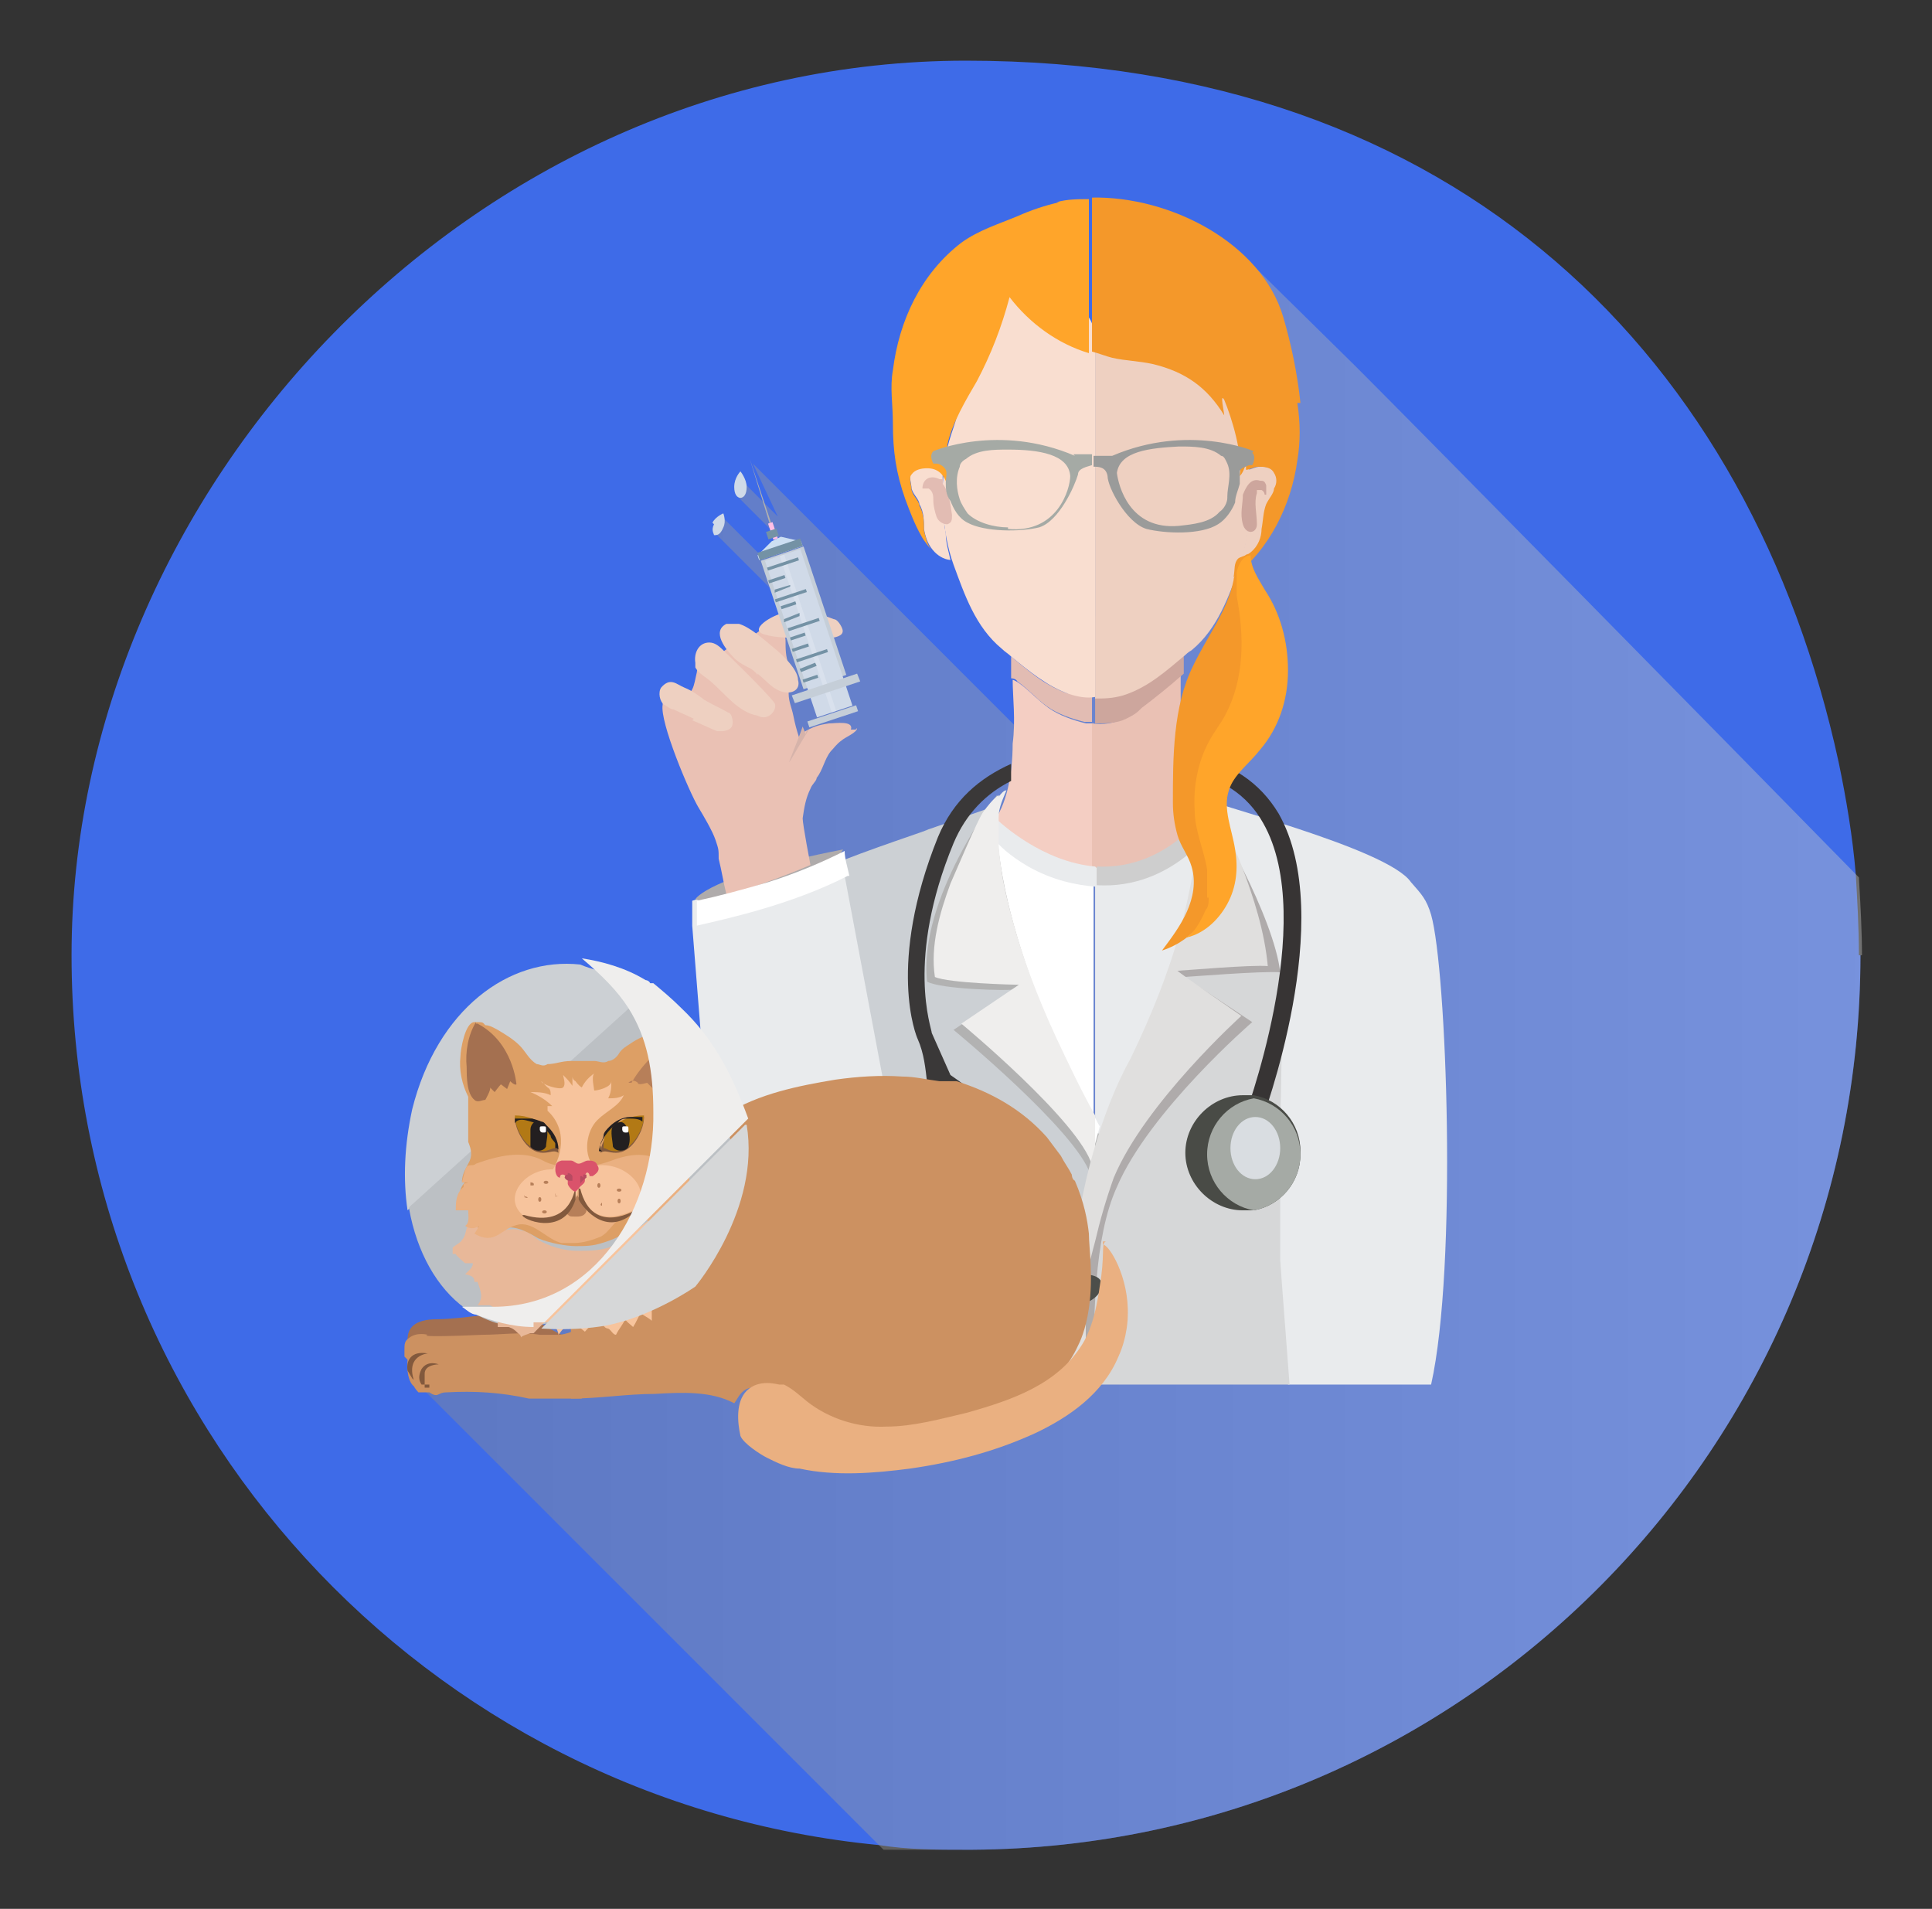
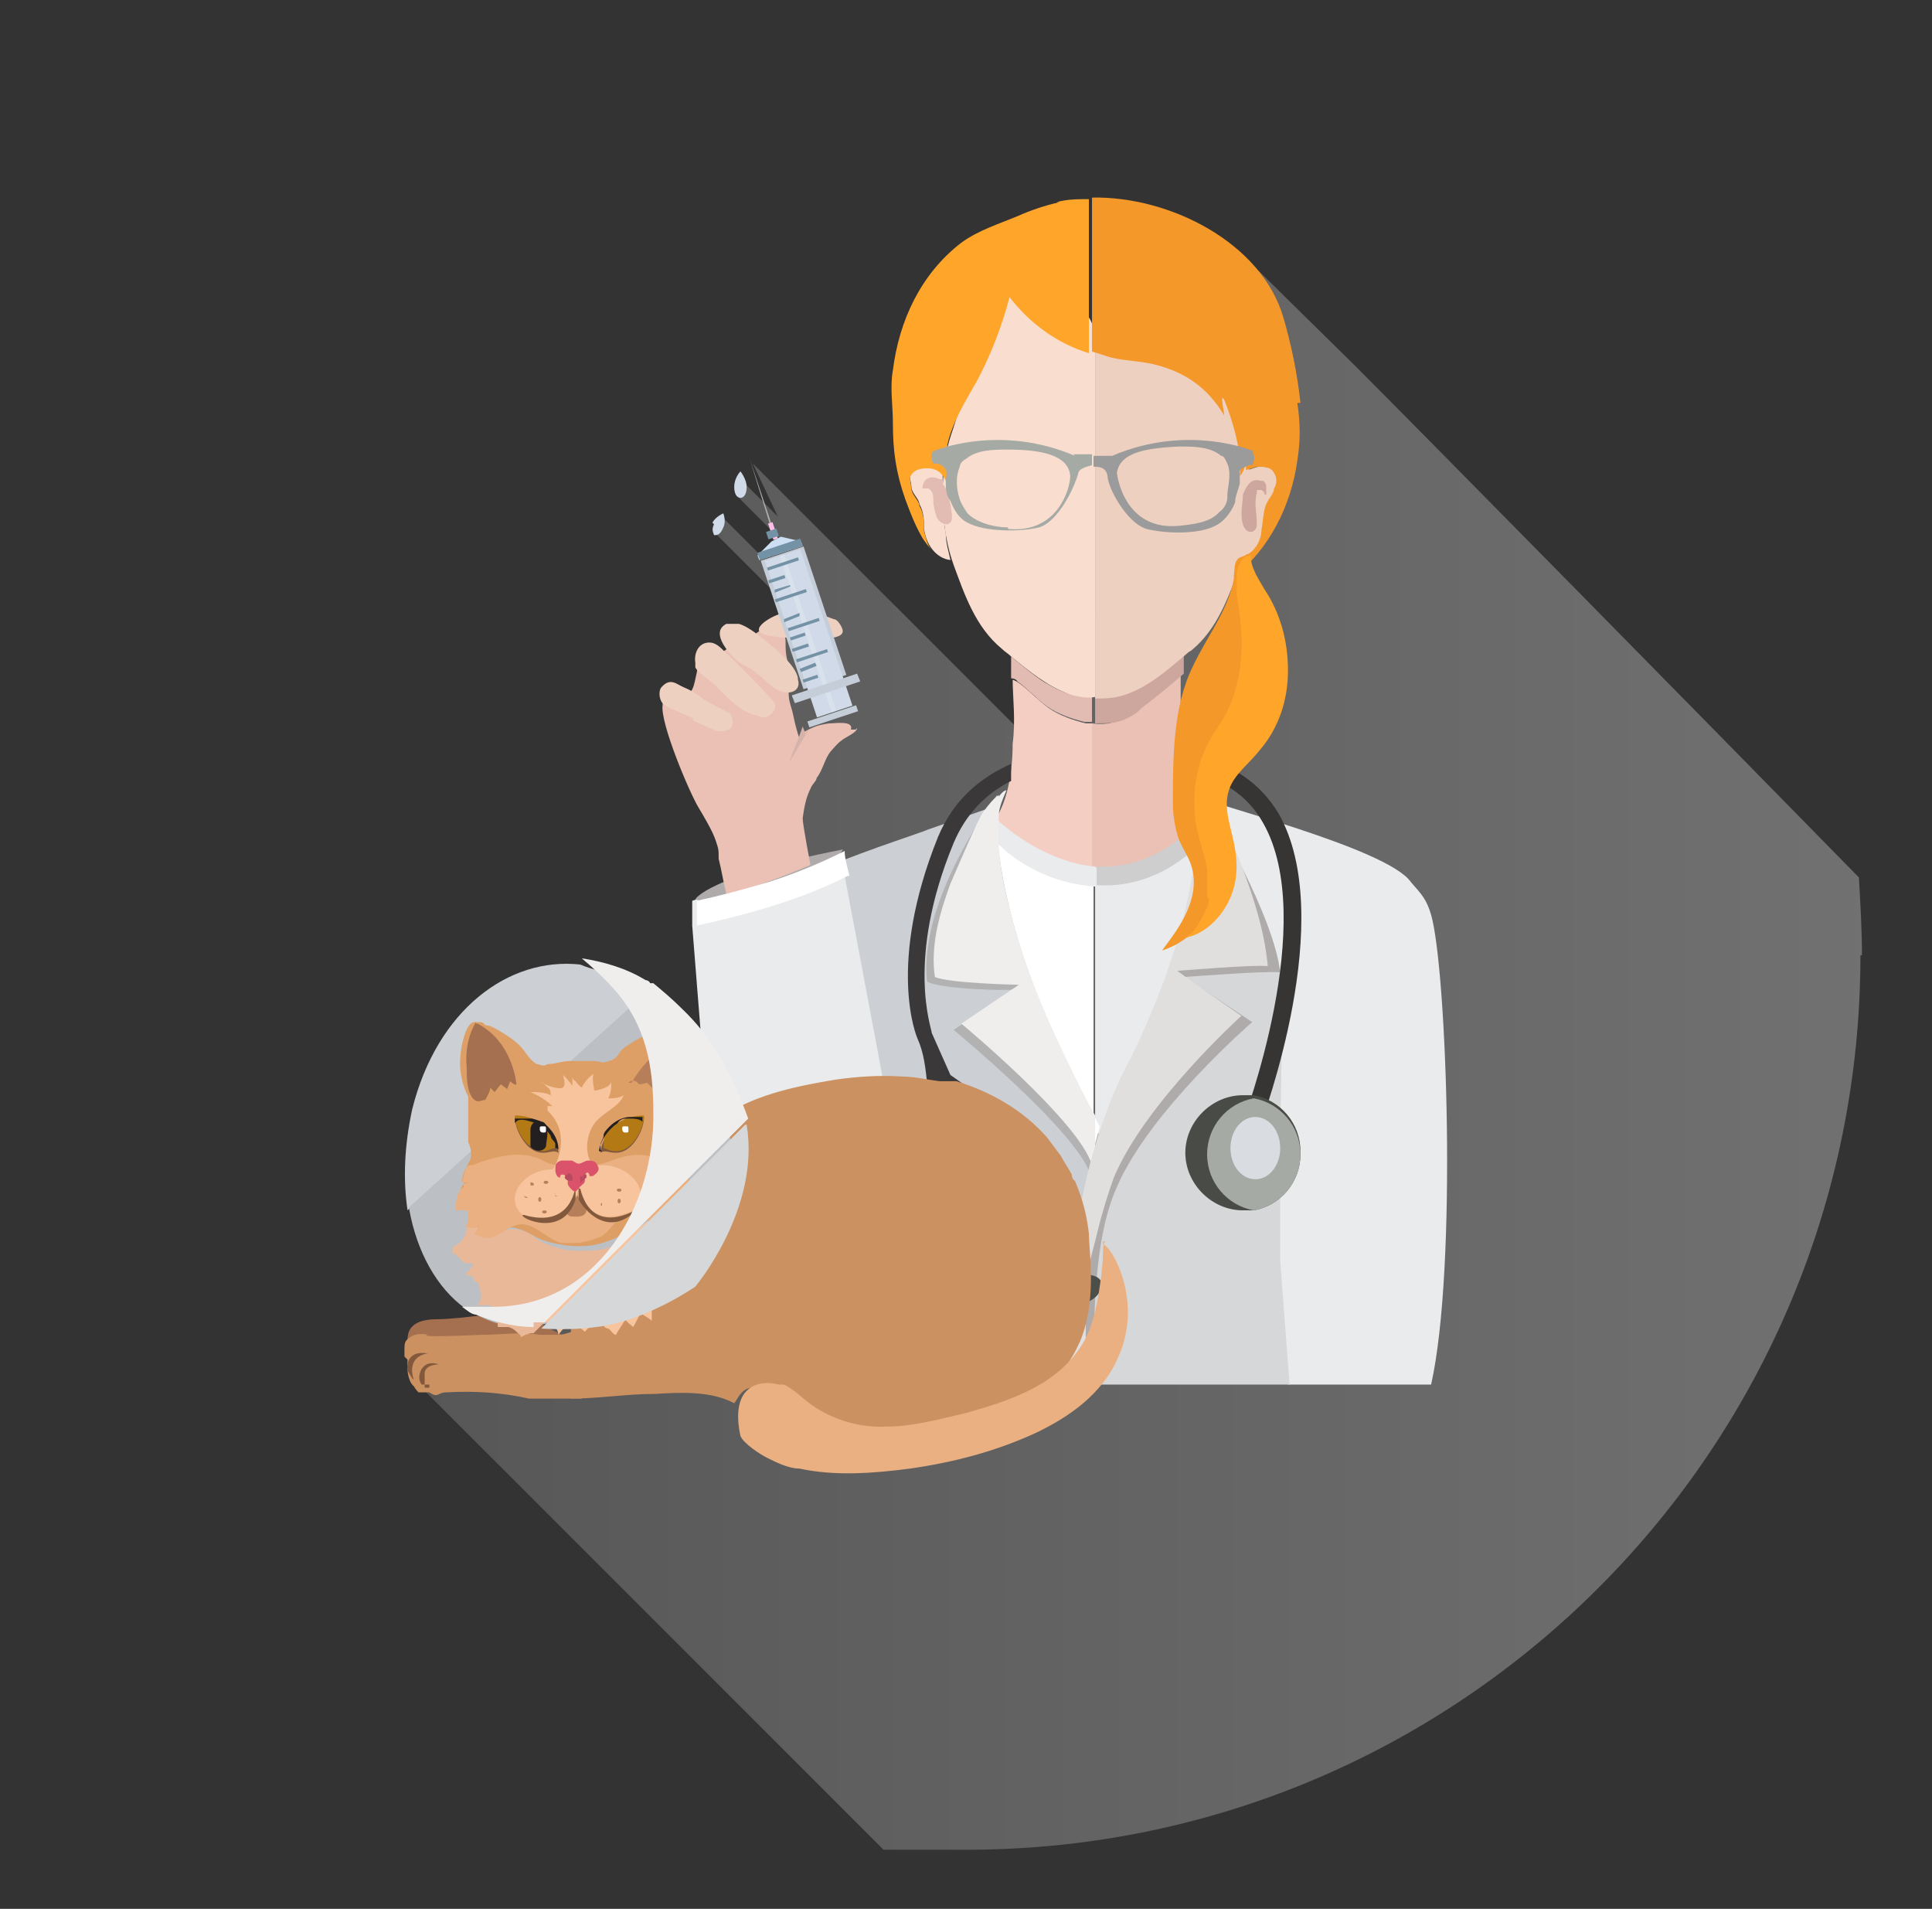
<svg xmlns="http://www.w3.org/2000/svg" id="Capa_1" version="1.1" viewBox="0 0 124.2 122.7">
  <rect x="0" y="0" width="124.2" height="122.7" fill="#333333" stroke="none" />
  <defs>
    <style>
      .st0 {
        fill: #f4982a;
      }

      .st1 {
        fill: #d0dae8;
      }

      .st2 {
        fill: #82593d;
      }

      .st3 {
        fill: #c5ced8;
      }

      .st4 {
        fill: #e0dfde;
      }

      .st5 {
        fill: #ccd0d4;
      }

      .st6 {
        fill: #eab081;
      }

      .st7 {
        fill: #d6b3aa;
      }

      .st8 {
        fill: #373434;
      }

      .st9 {
        fill: #da536b;
      }

      .st10 {
        fill: #7492a5;
      }

      .st11 {
        fill: #3a3838;
      }

      .st12 {
        fill: #f9ded0;
      }

      .st13 {
        fill: #231f20;
      }

      .st14 {
        fill: #f7c49d;
      }

      .st15 {
        fill: #ffbfe6;
      }

      .st16 {
        fill: #cecece;
      }

      .st17 {
        fill: #cc9161;
      }

      .st18 {
        fill: #b77f59;
      }

      .st19 {
        fill: #eed0c1;
      }

      .st20 {
        fill: #ffa52a;
      }

      .st21 {
        fill: #bcc0c4;
      }

      .st22 {
        fill: #e8b899;
      }

      .st23 {
        fill: #4c4e4a;
      }

      .st24 {
        fill: #b74a61;
      }

      .st25 {
        fill: #494b46;
      }

      .st26, .st27, .st28 {
        isolation: isolate;
      }

      .st29 {
        fill: #a5aaa5;
      }

      .st27 {
        fill: url(#Degradado_sin_nombre);
        mix-blend-mode: multiply;
        opacity: .4;
      }

      .st30 {
        fill: #e9ebed;
      }

      .st31, .st28 {
        fill: #fff;
      }

      .st32 {
        fill: #efeeed;
      }

      .st33 {
        fill: #d9dde1;
      }

      .st34 {
        fill: #f4cec3;
      }

      .st35 {
        fill: #3e6be8;
      }

      .st36 {
        fill: #afabab;
      }

      .st37 {
        fill: #a47050;
      }

      .st38 {
        fill: #a74214;
      }

      .st39 {
        fill: #eac1b4;
      }

      .st40 {
        fill: #e2bcb3;
      }

      .st41 {
        fill: #dd9f65;
      }

      .st42 {
        fill: #d6d7d8;
      }

      .st43 {
        fill: #b27915;
      }

      .st44 {
        fill: #e4b591;
      }

      .st45 {
        fill: #cddff2;
      }

      .st46 {
        fill: #9a9b9a;
      }

      .st47 {
        fill: #cda69d;
      }

      .st48 {
        fill: #b2b1af;
      }

      .st49 {
        fill: #b2b2b2;
      }

      .st28 {
        opacity: .2;
      }
    </style>
    <linearGradient id="Degradado_sin_nombre" data-name="Degradado sin nombre" x1="26.5" y1="52.9" x2="119.6" y2="52.9" gradientTransform="translate(0 120.9) scale(1 -1)" gradientUnits="userSpaceOnUse">
      <stop offset="0" stop-color="#8c8c8c" />
      <stop offset="1" stop-color="#ccc" />
    </linearGradient>
  </defs>
  <g class="st26">
    <g id="Layer_1">
      <g id="_x31_5">
-         <path class="st35" d="M119.6,61.4c0,31.6-25.5,57.3-57.1,57.5h-.4c-1.9,0-3.7,0-5.6-.3-29.1-2.8-51.9-27.3-51.9-57.2S30.3,3.9,62.1,3.9s50.5,19.3,56.1,45.1c.5,2.4.9,4.8,1.1,7.2.1,1.7.2,3.4.2,5.2h.1Z" />
        <path class="st27" d="M119.6,61.4c0,31.6-25.5,57.3-57.1,57.5h-5.7l-.3-.3-30-30,21.7-12.6v-19.6l2.3-15.4-.5-2.7-4-4,.5-1,2.6,2.6,1.3-1-2.9-2.9.2-1.1,2.3,2.3-1.6-3.4,16.9,16.9,7.3-10.1,1.4-17.7,6.7-1.7,6.5,6.4c4.4,4.4,22.7,23,32.3,32.8.1,1.7.2,3.4.2,5.2v-.2Z" />
        <g id="_x31_51">
          <g>
            <g>
              <g>
                <path class="st5" d="M54.8,63.7c.2,1.6.3,3.1.6,4.7.7,4.3,2.3,8.5,2.6,12.9,0,2,.2,5,.2,7.7h12c.8-3.3.2-7,.2-10.3v-6.5c-.6.9-1,1.6-1,1.6l-3.5-8.8-2.5-6.9s-.9-4.3.6-6.3c-1.4.5-5.7,2-4.3,1.5.2,0-3.9,1.3-6.5,2.4.6,2.5,1.3,5.7,1.7,8.2v-.2Z" />
                <path class="st30" d="M77.4,52.9c-.4.3-.7.5-1,.8-.3.2-.3.6-.5.8-.3.3-.6.5-.9.8-.8.6-1.8.6-2.7.9-.6.2-1.2.3-1.9.3v16.3l.2.5s1.4-4.5,2.9-6.2c1.4-1.7,2.3-5.1,2.3-5.1.4-1.2.3-2.2.6-3.4.3-1,.6-2,.8-3.1.2-.9,0-1.7.2-2.6Z" />
                <path class="st31" d="M64.4,54l-.2-.2s-1.2,3,1.5,8.7c2.5,5.4,3.3,6.8,3.3,6.8l1.3,3.6v-16.3c-2.2,0-4.3-.9-5.9-2.5h0Z" />
                <path class="st30" d="M82.1,65.7v15.1c.2,2.5.5,6.5.7,8.2h9.2c1.7-7.6,1-26.7,0-30.2-.3-1-.6-1.3-1.3-2.1-1.5-2.2-13.3-5.1-13.6-5.5,1.1,4.3,0,11.4-.2,11.8,0,.3,5.2,2.7,5.2,2.7Z" />
                <path class="st42" d="M69.5,83.2s.3,0,.9-.3v-4.3l-.9,4.5h0Z" />
                <path class="st42" d="M69.9,89h13c-.2-2.7-.5-6.5-.6-8,0-.5,0-5.8,0-7,0-2.6.2-11.5.2-11.5l-5.1-3.5-6.2,16.3-.7,3.4c-.6,3.3-.4,6.9-.4,10.3h-.1Z" />
                <g>
                  <path class="st49" d="M65.2,63.6h0Z" />
                  <path class="st49" d="M64.1,51.1c0,0-5.1,6.7-4.5,12,.9.5,5.3.6,5.6.5h0c-.3.2-3.9,2.6-3.9,2.6,0,0,7.9,6.5,8.8,9.3,0-.4.2-.7.3-1v-2.3c-1.6-3-6.9-13.6-6.3-21.1Z" />
                  <path class="st49" d="M70.3,72.2v2.3c.3-1.1.4-1.5.4-1.5,0,0-.2-.3-.4-.8Z" />
                  <path class="st49" d="M68.6,84.6l.8.4s.3-1.8,1-4.2v-5.9c-1.4,5-1.7,9.7-1.7,9.7h-.1Z" />
                  <path class="st36" d="M69.2,89h1.1c0-4.2,0-9.4,1.5-12.7,2.1-4.9,8.7-10.6,8.7-10.6,0,0-4.5-3-4.4-2.9.2,0,5.1-.4,6.2-.3-.4-3.5-4.2-10.3-5.2-11.2,0,4.4-.4,10.2-4.1,17.1-1.2,2-2.1,4.3-2.7,6.5-1.3,4.4-1.2,9.5-1.2,14.1h0Z" />
                </g>
              </g>
              <g>
                <path class="st38" d="M80.8,29v-.2c0,0,0,.3,0,.2Z" />
                <g>
                  <g>
                    <g>
                      <path class="st34" d="M70.3,46.5h-.5c-.8-.2-1.7-.5-2.4-1h0c-.7-.5-1.2-1.1-1.9-1.6,0,0-.3-.2-.4-.2,0,1.1.2,2.6,0,4.1,0,2-.4,4-1.3,5.1v.8c.4.4,3.1,2.9,6.5,3.2v-10.3h0Z" />
                      <path class="st39" d="M77.2,53.6v-.8c-1-1.4-1.3-3.8-1.3-6s0-2.6,0-3.5c-.9.8-1.9,1.6-2.7,2.2-.3.3-.6.5-1,.7-.6.3-1.3.4-2,.3v10.3c2.1.2,4.5-.5,6.8-3.2h0Z" />
                    </g>
                    <g>
                      <path class="st47" d="M72.2,44.6c-.6.2-1.2.3-1.8.2h0v1.7c.7,0,1.4,0,2-.3s.7-.4,1-.7c.8-.6,1.8-1.4,2.7-2.2,0-.6,0-1.1,0-1.3-1.2,1-2.4,2.1-4,2.6Z" />
                      <path class="st40" d="M68.7,44.6c-1.5-.5-2.6-1.5-3.7-2.4,0,.3,0,.8,0,1.4,0,0,.3,0,.4.2.7.5,1.2,1.1,1.9,1.6h0c.7.5,1.6.8,2.4,1h.5v-1.7c-.5,0-1.1,0-1.7-.2h0Z" />
                    </g>
                  </g>
                  <g>
                    <path class="st16" d="M77.3,52.5h0c-2.3,2.6-4.7,3.3-6.8,3.2v1.2c4.9.3,7.6-3.8,7.6-3.8,0,0,0-.2-.7-.7h0Z" />
                    <path class="st30" d="M70.4,55.7c-3.4-.3-6.1-2.8-6.5-3.2h0l-.5.6s.3,1.2,2.7,2.6c1.6.9,3.1,1.2,4.4,1.3v-1.2h0Z" />
                  </g>
                  <g>
                    <path class="st31" d="M65.5,63.2h0Z" />
                    <path class="st31" d="M70.3,71.6v2.3c.3-1.1.4-1.5.4-1.5,0,0-.2-.3-.4-.8Z" />
                    <path class="st32" d="M64.2,51.1c-.4.3-.7.7-1,1.1-.4.6-1.7,3.7-2.1,4.6-.7,1.9-1.3,4-1,6,.9.4,5.1.5,5.4.5h0c-.3.2-3.7,2.5-3.7,2.5,0,0,7.6,6.3,8.4,9.1,0-.3.2-.6.2-.9v-2.3c-.9-1.6-1.7-3.3-2.5-5-1.2-2.6-2.2-5.2-2.9-7.9-.4-1.5-.7-2.9-.8-4.5v-1.8c0-.6.3-1.2.5-1.7-.2,0-.4.3-.5.4h0Z" />
                    <path class="st4" d="M69.8,89v-4.8c-.2-1.5.2-2.9.6-4.4.3-1.3.7-2.7,1.2-4.1,2-4.8,8.2-10.4,8.2-10.4,0,0-4.2-2.9-4.1-2.9.2,0,4.8-.4,5.8-.3-.2-2.2-.9-4.4-1.7-6.5-.4-1-.8-2-1.3-2.9-.3-.5-.6-1-1-1.4,0-.2-1.2-.8-1.2-.9,0,.6.2,1.1.4,1.6.2.6.4,1.2.3,1.9,0,.7-.2,1.4-.3,2.1-.2,1.2-.5,2.5-.8,3.7-.8,2.9-1.9,5.6-3.2,8.3-1,1.8-1.8,3.9-2.4,6-.7,2.4-1.1,4.9-1.5,7.4-.3,1.8-.3,4.9-.3,7.5h1.3Z" />
                  </g>
                  <path class="st19" d="M79.9,28.3c-.3-1.4-1-2.6-2-3.7-1.3-1.5-3.1-2.6-5.1-3.2-.8-.2-1.6-.3-2.4-.6h0v24.1h0c.6,0,1.1,0,1.8-.2,1.6-.5,2.8-1.6,4-2.6,0,0,.2-.2.4-.3,1.7-1.4,2.4-3.5,3.1-5.4.8-2.4.9-5.6.3-8h0Z" />
                  <path class="st12" d="M69.2,19.6c-.3-.3-.6-.6-1-1.1-.2-.3-.5-.5-.7-.7-.6-.3-1.3-.3-1.9-.1-1.6.5-2.8,1.8-3.4,3.4-.5,1.4-.5,2.7-.5,4.2s-.5,2.2-.8,3.5c-.5,2.3-.4,5.3.4,7.5.7,1.9,1.4,4,3.1,5.4.2.2.4.3.6.5,1.1.9,2.3,1.9,3.7,2.4.6.2,1.2.3,1.7.2v-22.7c0-1.4-.4-1.8-1.2-2.6h0Z" />
                  <g>
                    <g>
                      <path class="st12" d="M61.2,36c-.4,0-.8-.2-1.1-.5-.4-.4-.6-.9-.7-1.5,0-.5,0-1.1-.3-1.6,0-.3-.4-.6-.5-1,0-.3-.2-.8,0-1,.2-.3.6-.4,1-.4s.8,0,1,.4v.8c0,1,0,2.1.2,3.1,0,.6.2,1.2.3,1.7h0Z" />
                      <path class="st40" d="M60.6,31.1c.4.5.5,1.3.6,2,0,.3,0,.5-.3.6-.3,0-.6-.2-.7-.5s-.2-.7-.2-1,0-.6-.3-.8c0,0-.3,0-.4,0,0-.6.5-.9,1.1-.6,0,0,0,0,.2,0h0Z" />
                    </g>
                    <g>
                      <path class="st19" d="M82.1,31.4c0,.3-.3.6-.5,1-.2.5-.2,1.1-.3,1.6,0,.5-.2,1.1-.7,1.5-.2.2-.5.3-.8.4.2-.6.3-1.2.4-1.8,0-1,.2-2.1,0-3.1v-.8c.2,0,.5-.2.8-.2s.8,0,1,.4c.2.3.2.7,0,1Z" />
                      <path class="st47" d="M81.3,31.8s0-.2-.2-.3h-.3v.2c-.2.6,0,1.3,0,2,0,.6-.7.7-.9,0-.2-.7,0-1.3,0-1.9.2-.5.5-1.1,1.1-.9.2,0,.3,0,.4.3v.6h0Z" />
                    </g>
                  </g>
                </g>
              </g>
              <path class="st20" d="M68.1,13c-.9.2-1.8.5-2.7.9-1.2.5-2.5.9-3.6,1.7-2.6,2-4,5-4.4,8.2-.2,1.1,0,2.2,0,3.4,0,1.8.2,3.2.8,4.9.3.8.6,1.6,1,2.3.2.4.5.7.7,1h0c-.3-.4-.4-.9-.5-1.3,0-.5,0-1.1-.3-1.6,0-.3-.4-.6-.5-1,0-.3-.2-.8,0-1,.2-.3.6-.4,1-.4.7,0,1.1.4,1.3,1.1v-1.2c0-.5,0-.9,0-1.4.3-1.4,1.2-2.9,1.9-4.1.9-1.7,1.6-3.5,2.1-5.4,1.3,1.7,3.1,3,5.1,3.6v-9.9c-.7,0-1.4,0-2.1.2h0Z" />
              <path class="st0" d="M83.6,25.9c-.2-1.9-.6-3.8-1.1-5.5-1.4-4.8-7.3-7.8-12.3-7.7v9.9c.4.1.9.3,1.3.4.9.2,1.7.2,2.6.4,2.1.5,3.5,1.5,4.6,3.3,0-.2-.3-1.5,0-1,.5,1.2,1.2,3.5,1,4.9.2-.2.3-.5.4-.8v.4h0c.2,0,.5-.2.8-.2s.8,0,1,.4c.2.3.2.7,0,1,0,.3-.3.6-.5,1-.2.5-.2,1.1-.3,1.6,0,.5-.2,1.1-.7,1.5-.2.2-.7.3-.8.4-.3.3-.2.7-.3,1.2,2.3-1.8,3.7-4.6,4.1-7.5.2-1.2.2-2.4,0-3.7h.2Z" />
              <g>
                <path class="st8" d="M80.8,72.4l-.9-.3c0,0,4.9-12.9,1.3-19.2-1-1.8-2.7-2.9-4.9-3.3h-.2v-1c.3,0,.4,0,.5,0,2.5.4,4.4,1.7,5.6,3.7,3.8,6.7-1,19.5-1.2,20.1h-.2Z" />
                <path class="st11" d="M69.5,83.7l-.2-.9c-.8,0-1.5.2-2.2,0,.4-1,.7-2.1.9-2.9,1.5-5.1-5.9-10.1-6.9-10.8l-1.2-2.7c0-.3-1.7-4.7,1.4-12.2.8-1.9,2.1-3.2,3.7-4,0-.4,0-.7,0-1.1-2,.9-3.7,2.3-4.7,4.7-3.3,8.2-1.4,12.8-1.3,13,.4.9.5,1.9.6,2.8h0c0,1.8,0,9.5,3.4,12.5.8.7,1.6,1.1,2.6,1.4,0,0-.2.3-.4.4-.2.2-.5.5-.6.8.6,0,.9,0,1.4-.4.2-.2.4-.4.5-.7h1c.6,0,1.2,0,1.8-.2v.2ZM63.7,81.5c-3.2-2.8-3-8.8-3-10v-1.4c.4,0,3.4,2.5,4.2,3.4,1.5,1.6,3,3.9,2.3,6.2-.3,1-.5,2.1-.9,3.1-1-.2-1.8-.6-2.5-1.3h0Z" />
                <path class="st23" d="M69.6,83.8c.8-.2,1.3-.8,1.2-1.3,0-.5-.9-.7-1.7-.5-.8.2-1.3.8-1.2,1.3,0,.5.9.7,1.7.5Z" />
                <path class="st23" d="M65.2,86.1c.7-.4,1-1.1.8-1.6-.3-.4-1-.4-1.7,0s-1,1.1-.8,1.6c.3.4,1,.4,1.7,0Z" />
                <path class="st25" d="M83.6,74.2c0,1.8-1.3,3.3-3,3.6h-.7c-2,0-3.7-1.7-3.7-3.7s1.7-3.7,3.7-3.7.5,0,.7,0c1.7.3,3,1.8,3,3.6v.2Z" />
                <path class="st29" d="M83.6,74.2c0,1.8-1.3,3.3-3,3.6-1.7-.3-3-1.8-3-3.6s1.3-3.3,3-3.6c1.7.3,3,1.8,3,3.6Z" />
                <path class="st33" d="M82.3,73.8c0,1.1-.7,2-1.6,2s-1.6-.9-1.6-2,.7-2,1.6-2,1.6.9,1.6,2Z" />
              </g>
              <g>
                <path class="st0" d="M80.7,38.3c.2.7.5,1.3.5,2,.3,1.9-.5,3.9-1.5,5.5-.9,1.4-2,2.9-2.1,4.5-.2,1.9.8,3.7.9,5.6,0,2.3-1.6,4.5-3.8,5.2.6-.8,1.2-1.6,1.6-2.5s.6-1.9.3-2.9c-.2-.7-.7-1.3-.9-2-.2-.7-.3-1.4-.3-2.1,0-2.9,0-6.2,1.3-8.8.9-1.9,2.2-3.5,2.6-5.5,0-.3.3-.7.4-1,0-.3.2-.5.5-.7,0,.9.2,1.8.5,2.6h0Z" />
                <path class="st20" d="M77.7,57.7c0,.3,0,.6-.2.8-.2.5-.8,1.7-1.4,1.8,1.2-.2,2.2-1.1,2.8-2.2.6-1.1.7-2.3.5-3.5-.2-1.3-.8-2.6-.4-3.8.3-1,1.3-1.7,2-2.6,1.2-1.4,1.8-3.2,1.8-5.1s-.5-3.7-1.5-5.2c-.4-.7-.9-1.4-.9-2.2-.5,0-.8.6-.9,1.1,0,.5,0,1,0,1.5.5,2.6.5,5.3-.7,7.6-.3.6-.8,1.2-1.1,1.8-.7,1.3-1,2.9-.9,4.4,0,1.3.6,2.5.8,3.8,0,.6,0,1.2,0,1.8Z" />
              </g>
            </g>
            <g>
              <path class="st30" d="M46,74.5c.2,2.6.4,5.1.6,7.7.2,2.1.3,3.9,1.2,5.9,0,.3.3.6.5.9h11.2c0,0,0-.2,0-.4.3-.9.3-1.9.2-3.1-.3-2.8-.9-5.7-1.5-8.5l-3.9-20.7-.3-1.6-9.5,3.2c0,.5,0,1.1,0,1.6.4,5,.8,10.1,1.2,15.1h.1Z" />
              <path class="st36" d="M44.7,57.8s.8-1.5,9.5-3.2c-.9,1.6-6.7,4.3-9.5,3.2Z" />
              <g>
                <g>
                  <path class="st39" d="M55.1,46.8c0,.3-.8.6-1,.8-.3.2-.5.5-.7.7-.4.5-.5,1.2-.9,1.7,0,.2-.3.4-.4.7-.3.6-.4,1.2-.5,1.9,0,.4.5,3,.5,3-1.6.7-4.9,1.9-5.4,1.9h0c-.2-.8-.3-1.5-.5-2.3h0c0-.6,0-.6-.2-1.2-.2-.6-.8-1.6-1.1-2.1-.6-1-2.5-5.5-2.3-6.6,0-.2,0-.3,0-.4.2-.4.5-.4,1-.3,1,.3,1-.6,1.2-1.4,0,0,0-.3.2-.4,0,0,.3,0,.4-.2.6-.2,1-.7,1.5-1,.3-.2.7-.2,1-.4.4-.2.7-.5,1-.7.2,0,.4-.3.6-.3.3,0,.5,0,.7.3.2.2.3.4.3.7,0,.5,0,1,.2,1.5s0,.9,0,1.5v.4c0,.5.2.9.3,1.4s.2.9.4,1.5c0-.2,0-.3.2-.4.7-.4,1-.5,1.7-.6.4,0,1.6-.2,1.4.4h.3Z" />
                  <path class="st19" d="M44.6,46.2c-.4-.2-.9-.4-1.3-.6-.2,0-.4-.2-.6-.3-.3-.2-.4-.8-.2-1.1.6-.7,1-.2,1.5,0s.9.5,1.3.8c.5.3,1,.5,1.5.8.2,0,.3.4.3.6s0,.5-.6.6h-.4c-.5-.2-1.1-.5-1.6-.7h0Z" />
                  <path class="st19" d="M44.7,42.9c.2.4.8.7,1.1,1,.8.7,1.7,1.9,2.9,2.1.7.4,1.3-.4,1.1-.8-.6-.8-3.2-3.3-3.2-3.3-.3-.3-.6-.6-1-.6-.7,0-1,.7-.9,1.3,0,0,0,.2,0,.3Z" />
                  <path class="st19" d="M48.7,43.3c.5.4.9.9,1.4,1.1.7.3,1.4,0,1.2-.7,0-.7-1.1-1.7-1.6-2.1-.6-.5-1.5-1.3-2.2-1.5-.3,0-.6,0-.8,0-1,.5,0,1.7.5,2.2.3.3.7.5,1.1.7,0,0,.3.2.4.4h0Z" />
                  <path class="st19" d="M53.5,41c-.6.2-1.6,0-1.9,0-.8,0-1.7,0-2.4-.2-1.2-.3.5-1.3,1.2-1.4h1.5c.6,0,1.2.2,1.7.4.2,0,.4.3.5.5.2.4,0,.6-.6.7Z" />
                  <path class="st7" d="M51.8,47.3c0-.2,0-.3.2-.4-.7,1.1-1.5,2.6-1.2,1.9.3-.8.6-1.5.8-2.1l.2.5h0Z" />
                </g>
                <g>
                  <polygon class="st45" points="51.6 35.1 48.8 36 48.7 35.7 49.6 34.8 50.2 34.5 51.5 34.8 51.6 35.1" />
                  <rect class="st10" x="48.7" y="35.1" width="2.9" height=".5" transform="translate(-8.6 17.6) rotate(-18.4)" />
                  <rect class="st3" x="50.2" y="35.4" width="2.9" height="8.7" transform="translate(-9.9 18.3) rotate(-18.4)" />
                  <rect class="st3" x="51.9" y="45.8" width="3.3" height=".4" transform="translate(-11.8 19.3) rotate(-18.4)" />
                  <rect class="st1" x="50.8" y="35.4" width="2.4" height="10.6" transform="translate(-10.2 18.5) rotate(-18.4)" />
                  <rect class="st28" x="51.8" y="35.4" width=".3" height="10.6" transform="translate(-10.2 18.5) rotate(-18.4)" />
                  <polygon class="st48" points="49.9 34.6 49.8 34.7 48.2 29.5 48.2 29.5 49.9 34.6" />
                  <rect class="st15" x="49.5" y="33.6" width=".3" height="1.1" transform="translate(-8.2 17.4) rotate(-18.4)" />
                  <polygon class="st3" points="51.1 45.2 50.9 44.7 55.1 43.3 55.3 43.8 51.1 45.2" />
                  <rect class="st10" x="49.3" y="34.1" width=".7" height=".5" transform="translate(-8.3 17.4) rotate(-18.4)" />
                  <rect class="st10" x="49.3" y="36.2" width="2.1" height=".2" transform="translate(-8.9 17.7) rotate(-18.4)" />
                  <rect class="st10" x="49.4" y="37.1" width="1.1" height=".2" transform="translate(-9.2 17.7) rotate(-18.4)" />
                  <polygon class="st10" points="49.8 37.9 49.8 38.1 50.8 37.7 50.8 37.6 49.8 37.9" />
                  <rect class="st10" x="49.8" y="38.2" width="2.1" height=".2" transform="translate(-9.5 18) rotate(-18.4)" />
-                   <rect class="st10" x="50.2" y="38.8" width="1" height=".2" transform="translate(-9.7 18) rotate(-18.4)" />
                  <polygon class="st10" points="50.4 39.8 50.4 40 51.4 39.6 51.4 39.4 50.4 39.8" />
                  <rect class="st10" x="50.6" y="40" width="2.1" height=".2" transform="translate(-10 18.4) rotate(-18.4)" />
                  <rect class="st10" x="50.8" y="40.8" width="1" height=".2" transform="translate(-10.3 18.3) rotate(-18.4)" />
                  <rect class="st10" x="50.9" y="41.5" width="1.1" height=".2" transform="translate(-10.5 18.4) rotate(-18.4)" />
                  <rect class="st10" x="51.2" y="42.1" width="2.1" height=".2" transform="translate(-10.7 18.6) rotate(-18.4)" />
                  <polygon class="st10" points="51.4 43 51.5 43.2 52.5 42.8 52.4 42.6 51.4 43" />
                  <rect class="st10" x="51.6" y="43.5" width="1" height=".2" transform="translate(-11.1 18.7) rotate(-18.4)" />
                </g>
              </g>
              <path class="st31" d="M54.5,56.3c-3.7,1.9-8,2.8-9.7,3.2,0-.5,0-1.1,0-1.6,1.4-.3,2.9-.7,4.6-1.2,1.9-.6,3.5-1.3,4.9-2,0,.5.2,1.1.3,1.6Z" />
              <g>
                <path class="st1" d="M47.2,31.3c0,.5.2.7.4.7s.4-.2.4-.7-.4-1-.4-1c0,0-.4.4-.4,1Z" />
                <path class="st1" d="M45.9,33.7c-.2.4,0,.6,0,.7.2,0,.4,0,.6-.5.2-.4,0-.9,0-.9,0,0-.5.2-.7.6h0Z" />
              </g>
            </g>
            <g>
              <path class="st29" d="M69.1,29.3c-4.9-2.1-9.1-.3-9.1-.3-.3.3,0,.8,0,.8h.2c.2,0,.5.2.6.4s0,.5,0,.8c0,.4,0,.8.3,1.2.2.5.5,1.1,1.1,1.4,1.1.6,3.4.6,4.6.3,1.3-.4,2.3-2.7,2.5-3.4,0-.4.6-.5.9-.6v-.7h-1.2ZM64.8,33.9c-.9,0-2-.3-2.6-.9-.2-.3-.4-.6-.5-.9-.2-.6-.3-1.4,0-2.1,0-.2.2-.4.4-.5.7-.6,1.8-.6,2.7-.6,2,0,3.9.3,4,1.7,0,.8-.8,3.7-4,3.4h0Z" />
              <path class="st46" d="M80.6,29s-4.2-1.8-9.1.3h-1.2v.7h0c.3,0,.8,0,.9.6,0,.7,1.2,3,2.5,3.4,1.2.3,3.5.4,4.6-.3.5-.3.9-.9,1.1-1.4,0-.4.2-.8.3-1.2,0-.2,0-.6,0-.8,0-.2.4-.3.6-.4h.2s.3-.5,0-.8h0ZM78.9,32c0,.3-.2.7-.5.9-.6.7-1.7.8-2.6.9-3.2.3-3.9-2.6-4-3.4.2-1.4,2.1-1.6,4-1.7.9,0,2,0,2.7.6.2,0,.3.3.4.5.3.7,0,1.5,0,2.1h0Z" />
            </g>
          </g>
          <g>
            <path class="st37" d="M33.3,84.2c.2,0-3.7.6-5.2.6s-1.9.6-1.9,1.3,2.7,1.1,2.9,1.1,4.9-.3,4.9-.3c0,0,2.1-1.3,2.2-1.1s-3-1.6-3-1.6h0Z" />
            <path class="st41" d="M43.6,79c-.2-.2-.3-.4-.4-.6h.2c0,.3.3.6.5,1,0,0-.2-.2-.2-.3h0Z" />
            <path class="st17" d="M26,86.8c0-.4,0-.6.3-.8h0c.5-.4,1.2-.2,1.2-.2,0,0-1,.2,3.5,0,1.2,0,2.5-.2,3.7,0,.4,0,.8,0,1.2,0h0c.5,0,1-.3,1.5-.4v4.5h-.7c-.9,0-1.9,0-2.7,0-1.8-.4-3.5-.5-5.3-.4-.6,0-.5.4-1.1,0,0,0-.2,0-.2,0h-.3s-.2,0-.2,0c-.2-.2-.3-.4-.3-.4h0s-.5-.3-.4-1.7l-.2-.2Z" />
            <path class="st17" d="M37.3,85.2c.8,0,1.6-.5,2.4-.9.5-.2,1-.5,1.3-1s.4-1.1.8-1.6c.2-.2.4-.5.6-.7,0,0,.6-.5.9-.9-.2-.3-.3-.7-.4-1v-.8h0c0-.2,0-.3.2-.5,0-.2,0-.3,0-.4,0,0,.2,0,.4,0h0c0,0,0-.2,0-.3l-.4-1,.5.2-.3-1.5c.2,0,.4,0,.5-.2h0c0,0,.2-.2.2-.3h0s0,0,.2-.2h0c0,0,0-.2.2-.3h0s0-.2.2-.3h0c0,0,.2-.3.3-.4h0c0,0,.2-.3.3-.4h0c0,0,.3-.2.4-.3.3-.3.7-.5,1.1-.8,2.1-1.3,4.6-1.8,7-2.2,1.4-.2,2.9-.3,4.3-.2.8,0,1.6.2,2.4.3h1.1c2.2.7,4.2,1.8,5.8,3.6.3.4.6.8.9,1.2.2.4.5.8.7,1.2,0,0,0,.3.2.4.6,1.4.8,2.5.9,3.4,0,.9.3,2.7,0,4.8-.2,1.4-.6,2.2-.7,2.4-.6,1.3-1.4,2.1-2,2.5-10.3,5.7-14.3,2.6-14.3,2.6-1.2-.6-1.3-.7-1.3-.7,0,0-.2,0-.3-.2-.4-.2-.8-.5-1.2-1-2.4-1.2-2.6,0-3,.5-1.5-.8-3.4-.7-5.1-.6-1.8,0-3.6.3-5.4.3v-4.5h0l.3-.2Z" />
            <path class="st6" d="M70.9,80c.4,0,1.7,2.1,1.6,4.6,0,0,0,1.3-.6,2.6-1,2.4-3.2,3.9-5.3,4.9-2.6,1.2-5.3,1.9-8.1,2.3-2.3.3-4.8.5-7.1,0-.7,0-1.5-.4-2.1-.7-.4-.2-1.5-.9-1.7-1.4-.2-.9-.3-2.2.4-2.9.8-.8,2-.4,2.1-.4s.2,0,.3,0c.6.3,1,.7,1.5,1.1,1.4,1.1,3.3,1.7,5.1,1.6,1.7,0,3.5-.5,5.2-.9,2.8-.8,5.9-1.8,7.5-4.6.7-1.3.9-2.8,1.1-4.2.2-1.6,0-2.1.3-2.2h-.2Z" />
            <path class="st2" d="M26.6,88.7c-.5-1.6.9-1.7.9-1.7-1.1-.2-1.4.5-1.3,1.1l.3.5h0Z" />
            <path class="st2" d="M27.3,89.2c0-.2,0-.5,0-.9,0-.6.9-.6.9-.6,0,0-.7-.3-1.1.3-.2.4-.2.7,0,1h.5v.2Z" />
            <path class="st5" d="M26.3,77.7l14.1-12.7.6-.6.9-.8s0,0-.2,0c-1.4-1-3-1-4.4-1.6h0c-4.6-.5-9.2,2.9-10.8,9.3-.5,2.3-.6,4.5-.3,6.5h0Z" />
            <path class="st21" d="M26.3,77.7c.5,2.8,1.8,5.1,3.6,6.4.2.2.4.3.7.4.6.3,1.3.6,2,.7.6,0,1.2,0,1.7,0,2.2-.2,4.3-1.3,6.1-3.2,3.9,0,6.1-1.7,6.7-4.3.8-3.4-.5-6.1-2.3-8,0-1.7-.5-3.3-1.1-4.6-.6-.6-1.2-1.1-1.8-1.6l-.9.8s-14.7,13.3-14.7,13.3Z" />
            <g>
              <g>
                <path class="st22" d="M29.1,80.2c.2-.2.5-.3.6-.5.3-.3.2-.8.5-1.1,0-.2,0-.3.4-.2h.5c0,.5.6.7,1,.7s.9-.2,1.4,0c.4,0,.7.3,1.1.6.7.4,1.6.7,2.5.7s1.7,0,2.5-.4c0,0,.2,0,.3,0l-5.6,5.7h-.2s-.7.2-.6.3c0,0,0-.2-.2-.3-.2-.2-.3-.3-.6-.4h-.7v-.4c0-.2,0-.3,0-.5s-.3-.4-.5-.5c0,0-.7,0-.8,0,.4-.5.2-.9,0-1.5h-.2c0-.4-.3-.4-.6-.5.2-.2.5-.4.5-.7-.2,0-.4,0-.5,0,0,0-.6-.5-.6-.6h-.2Z" />
                <path class="st14" d="M40.1,79.6c.5-.3.9-.6,1.4-1s1.2,0,1.8-.2c0,0,.5.9.5,1,0,.2.8.8,1,.5-.2.2-.4.5-.7.7,0,0-.8.2-.8,0,0,.5.3.9.5,1.4-.3,0-.6,0-.9-.2.2.4.3.8.5,1.2,0,0-.3,0-.4-.2-.8-.6-.4,1.1-.4,1.1-.2,0-.4,0-.7,0,0,.3,0,.7,0,1-.2-.2-.5-.3-.7-.5h0c-.2.3-.3.6-.5.9-.2-.2-.4-.3-.5-.5h0c-.2.4-.4.6-.6,1-.2,0-.3-.3-.5-.4,0,0-.2,0-.3-.2h-.7c-.2,0-.3.2-.5.4h0s-.5-.4-.6-.5c-.6,0-.8.3-1.1.7,0-.2-.2-.6-.4-.7s-.4-.2-.7,0l5.6-5.7h.2v.4Z" />
                <g>
                  <path class="st41" d="M30.1,76h-.4c0-.5.2-.8.4-1.2h0c.3-.5.2-.9,0-1.4,0-.7,0-1.4,0-2,0-.2,0-.3,0-.5s0-.3,0-.4c-.4-.8-.6-1.7-.5-2.6,0-.4.3-2.2.9-2.2s.5,0,.7.2c.3,0,.6.2.8.3.5.3,1,.6,1.4,1s.6.9,1.1,1.2c.2,0,.4.2.7,0,.5,0,.9-.2,1.5-.2h.2c.4,0,.9,0,1.3,0,.3,0,.6.2.9,0,.3,0,.6-.3.7-.5.2-.3.4-.4.7-.6,1-.7,2.3-1,3.5-.9,0,.2,0,3.6-.8,4.5,0,0,.6,1.1.7,1.2.2.4.4.7.4,1.2s0,.7.2,1c0,0,.2.2.2.3,0,0-.7.2-.8,0,.2.3.3.6.4,1,0,.3,0,.5,0,.8h-.6c0,.3.3.6.4.9h-.5s0,.7,0,.7c.2.3.4.5.6.7h-1c.2.2.3.4.6.6-.7.2-1-.4-1.5-.7-.5-.3-1.2.3-1.7.6-.6.4-1.2.7-1.9.9-.6.2-1.1.2-1.7.2s-1.7-.2-2.4-.5c-.5-.3-1.2-.7-1.8-.7s-1.4.3-2.1,0h0c0,0,.2-.3.3-.5-.3.2-.6.2-.9,0h0s0,0,0,0c.3-.2.2-.6.2-1h-.8c0-.5,0-1.1.5-1.5h-.4Z" />
                  <path class="st6" d="M30.1,76h-.4s.2-.9.3-1c.2-.2.4,0,.6-.2,1.4-.5,3-.9,4.3-.2.7.4,1.6.4,2.4.4s1.5-.2,2.3-.5c.9-.3,1.8-.4,2.7,0,.6.2,1.8.4,2,1.2,0,.3,0,.5,0,.8h-.6c0,.3.3.6.4.9h-.3c-.2,0-.2,0-.2.3v.4c.2.3.4.5.6.7h-1c.2.2.3.4.6.6,0,0-.6,0-.8,0-.3,0-.5-.4-.8-.6-.5-.3-1.4-.9-2.1-.6-.6.2-.9,1-1.5,1.3-.5.2-1.1.4-1.7.4h-.8c-.9-.2-1.7-1.3-2.7-1.2-1.2.2-1.5,1.4-2.9.6h0c0,0,.2-.3.3-.5-.3.2-.6.2-.9,0h0s0,0,0,0c.3-.2.2-.6.2-1h-.8c0-.5,0-1.1.5-1.5v-.2Z" />
                </g>
                <path class="st37" d="M30.6,65.7c-.5.8-.7,1.9-.6,2.9,0,.6,0,1.7.5,2.1.2.2.5,0,.7,0,0,0,.4-.7.3-.8,0,0,.2.2.3.3,0,0,.3-.4.4-.5l.4.3.2-.5s.3.3.4.2h0s-.2-2.7-2.5-3.9h-.1Z" />
                <g>
                  <path class="st14" d="M35.5,71.1c-.4-.4-.9-.7-1.4-.9.4,0,.9,0,1.3.2h0c0-.2,0-.4-.2-.5,0,0-.3-.3-.4-.4,0,.2,1.2.6,1.4.4s0-.7,0-.8c.2.2.4.4.6.7v-.6s0,.2.2.3c0,0,.2.3.4.4.2-.4.5-.7.8-.9-.2.2,0,1,0,1.1.2,0,1.1-.2,1.1-.6,0,.4,0,.7-.2,1.1.3,0,.7,0,1-.2-.3.7-1.1,1-1.7,1.6-.7.7-.9,2.1-.3,2.9,0,0,0,0,0,.2.3.3.6.5,1,.8-.8,0-1.5-.3-2.3-.3h-.7c-.3,0-.6.2-.9.3h0v-.2c1-1.3,1.3-3.1,0-4.3v-.3Z" />
                  <path class="st18" d="M37.1,76.8h0c0,0,.6,1,.6,1,0,0,0,.4-.6.4s-.4,0-.7-.2c.4-.8.6-1.1.6-1.1h.1Z" />
                  <g>
                    <path class="st44" d="M37.1,75.4v.9-.2s-.8-.2,0-.6h0Z" />
                    <path class="st14" d="M37.1,76.2v-.6c.6.3,0,.6,0,.6Z" />
                    <path class="st14" d="M36.3,75.2c.4,0,.7.2.9.3h0c.2-.2.4-.3.8-.5,2-.6,4.2,1.5,2.7,2.8-2.7,1.3-3.4-.9-3.5-1.6h0c0,0,0,0,0,0,0,0-.3,3.4-3.6,1.9-1.5-1.3.6-3.5,2.7-2.8h0Z" />
                  </g>
                  <path class="st2" d="M37.3,76.4c.8,3.2,3.7,1.3,3.7,1.3-1.9,2-3.5,0-3.8-.6v-.9h0v.2Z" />
                  <path class="st2" d="M33.7,78.1c3.1.9,3.3-1.9,3.3-1.9h0v.9h0c-.8,2.5-3.6,1.2-3.4,1Z" />
                  <path class="st9" d="M36.3,74.6h.4c.2,0,.3.2.5.2s.4-.2.6-.2.5,0,.6.3c.2.3,0,.5-.3.7,0,0,0,0-.2,0,0-.2-.2-.4-.3,0v.3c0,.2-.3.3-.4.5,0,0,0,0-.2.2-.2,0-.5-.4-.5-.5h0v-.4c0,0-.2-.2-.3-.2s-.2,0-.2.2h0c-.2,0-.3-.3-.3-.5,0-.3,0-.5.4-.6h.2Z" />
                  <path class="st24" d="M36.5,75.4c0,0,.2,0,.3.2v.3h0c0,0,0,0-.2,0,0,0-.2,0-.3-.2h0s0-.2.2-.2Z" />
                  <path class="st24" d="M37.5,75.7s0,0,0-.2c0,0,.2,0,.2,0v.2c0,0-.3.2-.4.4v-.5h.1Z" />
                </g>
                <path class="st18" d="M40.6,69.6s1.1-2.1,3.4-3.1c0,.4.5,3.3-.7,4.3v-.8h-.6v-.3c0,0-.7.3-.7.3l-.4-.4s-.6.2-.6,0c0,0-.3-.3-.6,0h.2Z" />
              </g>
              <g>
                <g>
                  <path class="st2" d="M35.3,72.7c-.6-.6-1.4-.9-2.2-.9,0,.6.3,1.2.6,1.6s.7.7,1.2.7.7-.2,1,0c0-.4-.3-1-.6-1.3Z" />
                  <path class="st2" d="M39.2,72.7c.6-.6,1.4-.9,2.2-.9,0,.6-.3,1.2-.6,1.6s-.7.7-1.2.7-.7-.2-1,0c0-.4.3-1,.5-1.3h0Z" />
                </g>
                <g>
                  <path class="st43" d="M35.3,72.6c-.6-.6-1.4-.9-2.2-.9,0,.6.3,1.2.6,1.6s.7.6,1.2.7c.3,0,.6-.2.8-.2,0-.4,0-.9-.4-1.2Z" />
                  <path class="st43" d="M39.2,72.6c.6-.6,1.4-.9,2.2-.9,0,.6-.3,1.2-.6,1.6s-.7.7-1.2.7-.6-.2-.8-.2c0-.4,0-.9.4-1.2Z" />
                </g>
                <path class="st13" d="M35.9,73.9c0-.6-.3-1.1-.7-1.5-.3-.3-.6-.4-1-.5h-1.1c0,0,0,.2,0,.3.3-.5,1.1,0,1.5,0,.3.2.6.5.8.8,0,.2.2.3.3.5,0,.2,0,.3,0,.5h0v-.2h.1Z" />
                <path class="st13" d="M35.1,72.4c.2.4,0,1,0,1.3-.2.4-.8.3-1,0,0-.4,0-.8,0-1.1,0-.3.3-.7.7-.5.2,0,.3.2.4.4h-.1Z" />
                <path class="st13" d="M38.6,73.9h0v-.3c0-.2.2-.4.2-.6s.2-.4.4-.6c.3-.3.8-.6,1.3-.6h.8v.3c-.2-.2-.6-.2-.9-.2s-.5,0-.7.3c-.6.4-1.1,1.1-1.2,1.8h0,.2Z" />
-                 <path class="st13" d="M39.4,72.4h0c-.2.3,0,1,0,1.3.2.4.9.3,1,0,.2-.6,0-1.1-.2-1.4-.3-.4-.7,0-.9.2h0Z" />
+                 <path class="st13" d="M39.4,72.4h0h0Z" />
                <g>
                  <path class="st31" d="M40,72.6c0,0,0,.2.2.2s.2,0,.2-.2,0-.2-.2-.2-.2,0-.2.2Z" />
                  <path class="st31" d="M34.7,72.6c0,0,0,.2.2.2s.2,0,.2-.2,0-.2-.2-.2-.2,0-.2.2Z" />
                </g>
                <g>
                  <path class="st18" d="M39.9,77.2h0c0,.2-.2.2-.2,0h0c0-.2.2-.2.2,0Z" />
                  <path class="st18" d="M38.5,77.3c0,0,.2,0,.2,0v.2c0,0-.2,0,0-.2h-.1Z" />
-                   <path class="st18" d="M38.6,76.2h0c0,.2-.2.2-.2,0h0c0-.2.2-.2.2,0Z" />
                  <path class="st18" d="M39.8,76.4c.2,0,.2.2,0,.2s-.2-.2,0-.2Z" />
                  <path class="st18" d="M35.7,76.9h0c0,0,.3,0,.2,0h0c0,0-.3,0-.2-.2h0Z" />
                  <path class="st18" d="M35.1,75.9h0c.2,0,.2.2,0,.2h0c-.2,0-.2-.2,0-.2Z" />
                  <path class="st18" d="M34.8,77.1h0c0,.2-.2.2-.2,0h0c0-.2.2-.2.2,0Z" />
                  <path class="st18" d="M33.7,77h0c0-.2.3,0,.2,0h0c0,0-.3,0-.2-.2v.2Z" />
                  <path class="st18" d="M34.1,76h0c0,0,.3,0,.2.2h0c0,0-.3,0-.2,0h0Z" />
                  <path class="st18" d="M35,77.8h0c.2,0,.2.2,0,.2h0c-.2,0-.2-.2,0-.2Z" />
                </g>
              </g>
            </g>
            <g>
              <path class="st32" d="M34.3,85.3c-1.4,0-2.7-.4-3.7-.8-.3,0-.6-.3-.9-.5h.2c.6,0,1.2,0,1.8,0,6.7,0,10.4-6.5,10.3-12.5,0-2.7-.4-4.8-1.6-6.7-.7-1.1-1.7-2.1-3-3.2h0c1.3.2,2.8.6,4.1,1.4,0,0,.2,0,.3.2,0,0,0,0,.2,0,.6.5,1.2,1,1.8,1.6,2,1.9,3.2,4.1,4.3,7.1l-13.1,13.1h-.7Z" />
              <path class="st42" d="M48,72.3h0c.9,5.4-3.3,10.4-3.3,10.4,0,0-2.7,1.9-5.7,2.5-1.1.2-2.6.3-4.2.2l13.1-13.1h0Z" />
            </g>
          </g>
        </g>
      </g>
    </g>
  </g>
</svg>